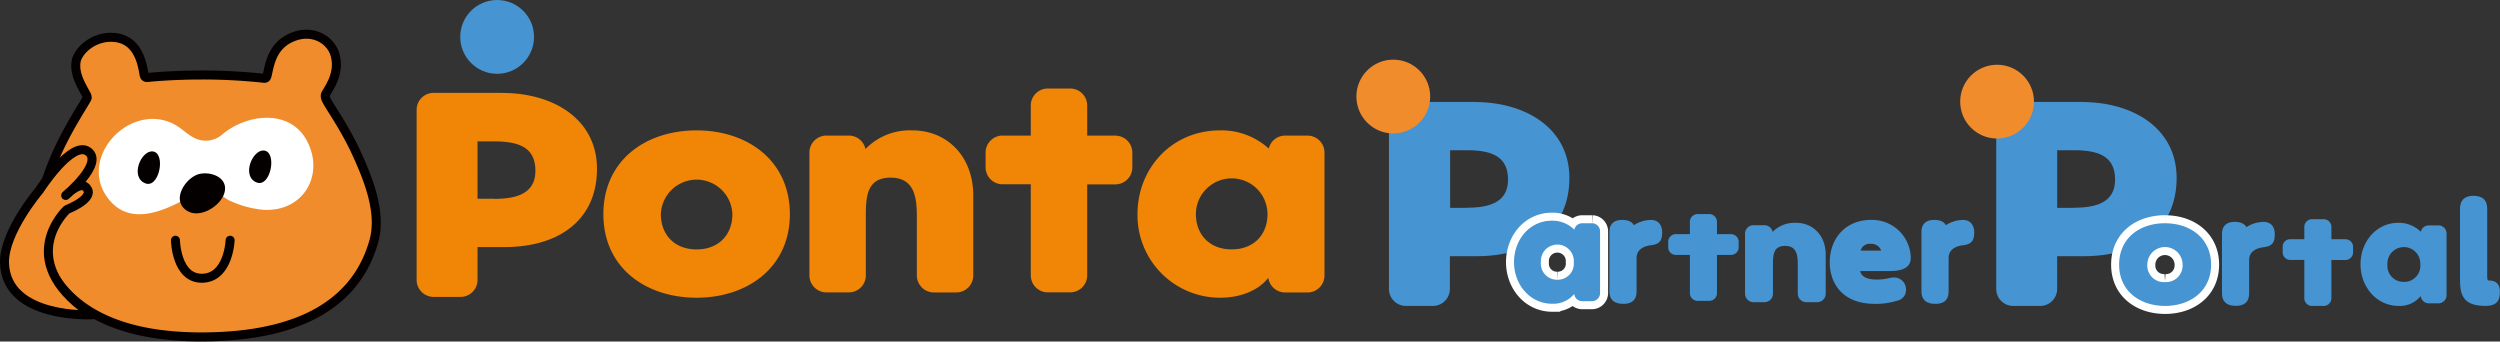
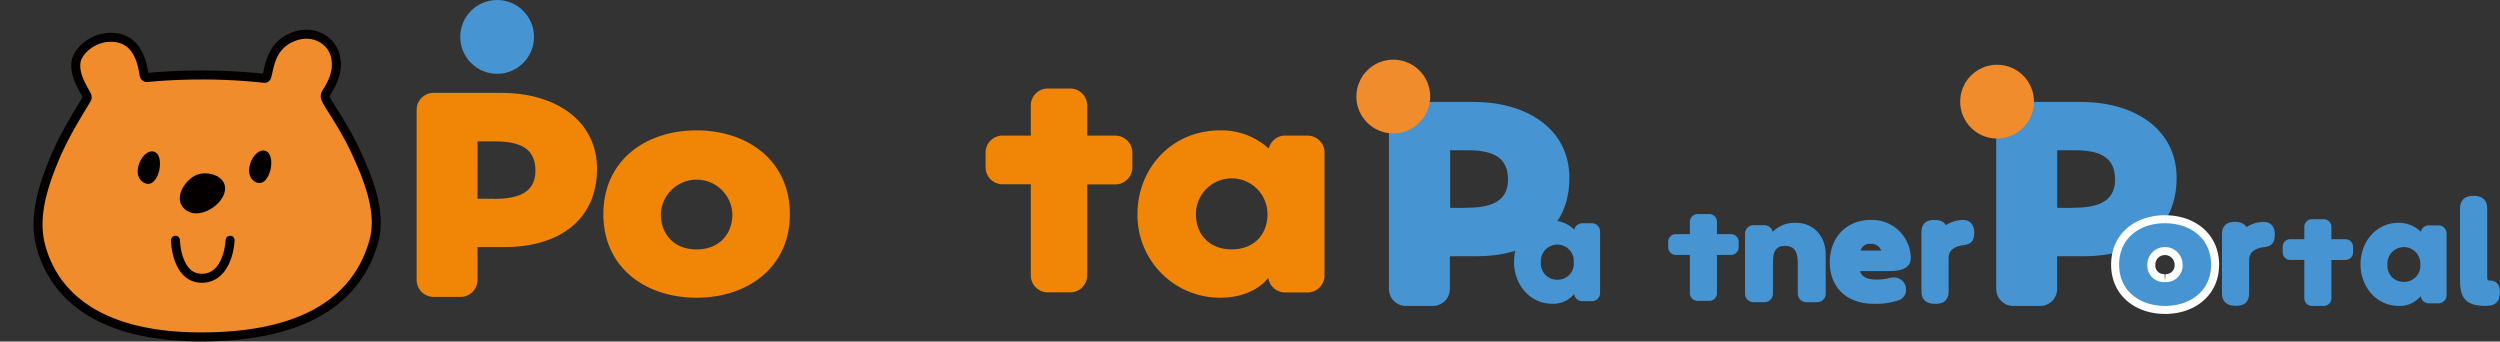
<svg xmlns="http://www.w3.org/2000/svg" id="レイヤー_1" data-name="レイヤー 1" viewBox="0 0 588.07 80.34">
  <rect x="0" y="0" width="588.07" height="80.34" fill="#333333" stroke="none" />
  <defs>
    <style>.cls-1{fill:#4694d1;}.cls-2{fill:#f08506;}.cls-3,.cls-7,.cls-8{fill:#f18c2c;}.cls-3,.cls-7{stroke:#040000;stroke-linecap:round;stroke-linejoin:round;stroke-width:2.12px;}.cls-4,.cls-9{fill:#fff;}.cls-4,.cls-6,.cls-7{fill-rule:evenodd;}.cls-5,.cls-6{fill:#040000;}.cls-9{stroke:#fff;stroke-miterlimit:10;stroke-width:3.77px;}</style>
  </defs>
  <circle class="cls-1" cx="116.94" cy="8.68" r="8.68" />
  <path class="cls-2" d="M385.36,291.63h-6.73v-7.07a4,4,0,0,0-4-4h-5.27a4,4,0,0,0-4,4v7.07h-6.74a4,4,0,0,0-3.89,4v3.46a4,4,0,0,0,3.89,4h6.74v21.42a4,4,0,0,0,4,4h5.27a4,4,0,0,0,4-4V303.11h6.73a4,4,0,0,0,3.89-4v-3.46a4,4,0,0,0-3.89-4" transform="translate(-122.89 -259.74)" />
-   <path class="cls-2" d="M337.49,290.41a14.47,14.47,0,0,0-11,4.37v.09a4,4,0,0,0-3.93-3.24h-5.27a4,4,0,0,0-4,4v28.89a4,4,0,0,0,4,4h5.27a4,4,0,0,0,4-4V310.78c0-4.5.08-9.25,5.8-9.25s6.2,4.76,6.2,9.25v13.75a4,4,0,0,0,4,4h5.27a4,4,0,0,0,4-4v-18.8c0-9.06-6-15.32-14.35-15.32" transform="translate(-122.89 -259.74)" />
  <path class="cls-2" d="M430.48,291.63h-5.27a4,4,0,0,0-3.88,3.05,16.49,16.49,0,0,0-11.45-4.27c-11.48,0-19.42,9.06-19.42,19.64A19.41,19.41,0,0,0,410,329.77c4.25,0,8.7-1.46,11.23-4.67a4,4,0,0,0,3.95,3.44h5.27a4,4,0,0,0,4-4V295.64a4,4,0,0,0-4-4M412.62,318.4c-5.32,0-8.42-3.6-8.42-8.28a8.42,8.42,0,0,1,16.84,0c0,4.68-3.09,8.28-8.42,8.28" transform="translate(-122.89 -259.74)" />
  <path class="cls-2" d="M286.75,290.41c-12.08,0-21.93,7.12-21.93,19.71s9.93,19.65,21.93,19.65,21.94-7.13,21.94-19.65-9.86-19.71-21.94-19.71m0,28c-5.32,0-8.41-3.6-8.41-8.28a8.42,8.42,0,0,1,16.83,0c0,4.68-3.09,8.28-8.42,8.28" transform="translate(-122.89 -259.74)" />
  <path class="cls-2" d="M241,281.58H224.89a4,4,0,0,0-4,4v40a4,4,0,0,0,4,4h6.33a4,4,0,0,0,4-4v-7.72h6.32c12.92,0,21.78-6.43,21.78-18.42,0-11.53-10.07-17.84-22.31-17.84m-1.92,24.89h-3.87V293h3.87c5.75,0,9.74,1.34,9.74,6.9,0,5.36-4.38,6.62-9.74,6.62" transform="translate(-122.89 -259.74)" />
  <path class="cls-3" d="M132.54,317.82c-1.84-6.67.22-13.63,3.12-20.63s7.47-13.61,7.74-14.42a1.52,1.52,0,0,0-.27-.88c-.76-1.53-2.84-4.54-2.34-7.66.4-2.5,4.19-6.21,9.17-5.66,5.46.6,6.4,6.24,6.8,8.63.14.8.5.8,1,.75,1.71-.17,6.39-.57,12.8-.57a134.3,134.3,0,0,1,14.18.75c.57.07.81.06,1-.69.53-2.16,1-6.69,5.52-8.78,5-2.34,9.42.4,10.43,3.95,1.21,4.28-1.28,7.62-2.19,9.23a1.29,1.29,0,0,0,0,1c.18,1,4,6,7,12.41,3.12,6.72,6.22,14.56,4.31,21.29-2.83,10-11.55,22.45-40.6,22.45S134.46,324.77,132.54,317.82Z" transform="translate(-122.89 -259.74)" />
-   <path class="cls-3" d="M144.55,333.78s-20.16,1.08-20.6-12.14c-.23-7.29,8.23-17.19,8.23-17.19s7.58-11.85,11.42-9.08-5.26,10.35-5.26,10.35,3.83-4,5.1-1.47c0,0,1.81,2-4.83,4.79,0,0-12.62,11.68,5.15,24.13" transform="translate(-122.89 -259.74)" />
-   <path class="cls-4" d="M157.53,287.79a10.64,10.64,0,0,1,6.46,1.26c1.88,1,3.38,2.81,5.44,3.48a5.9,5.9,0,0,0,5.71-1.13c6.35-5.39,18-6.36,21,4.07,2,7-2.7,14-11.13,13.64a23.84,23.84,0,0,1-7.88-2.08c-2.45-1-4.06-4.3-8.38-1.76-6.19,3.64-15.62,8.67-21,.33C143,298.27,149.39,288.72,157.53,287.79Z" transform="translate(-122.89 -259.74)" />
  <path class="cls-5" d="M168.51,309.89c2.8.34,6.16-2,7.06-4.45,1.32-3.64-2.6-5.39-5.63-4.81s-6.64,5.58-3.61,8.28A4,4,0,0,0,168.51,309.89Z" transform="translate(-122.89 -259.74)" />
  <path class="cls-6" d="M185,295.15c3.18.34,1.54,8.86-1.79,7.49C179.64,301.15,182.29,294.86,185,295.15Z" transform="translate(-122.89 -259.74)" />
  <path class="cls-6" d="M158.82,295.36c3.18.34,1.54,8.86-1.79,7.49C153.42,301.36,156.08,295.07,158.82,295.36Z" transform="translate(-122.89 -259.74)" />
  <path class="cls-7" d="M164.16,316.25s.16,9.1,6.35,8.94,6.51-8.94,6.51-8.94" transform="translate(-122.89 -259.74)" />
  <path class="cls-1" d="M469.75,283.71H453.61a4,4,0,0,0-4,4v40a4,4,0,0,0,4,4h6.33a4,4,0,0,0,4-4V320h6.33c12.92,0,21.78-6.43,21.78-18.42,0-11.53-10.07-17.84-22.31-17.84m-1.93,24.89H464V295.08h3.87c5.75,0,9.74,1.34,9.74,6.9,0,5.36-4.37,6.62-9.74,6.62" transform="translate(-122.89 -259.74)" />
  <path class="cls-1" d="M612.59,283.71H596.46a4,4,0,0,0-4,4v40a4,4,0,0,0,4,4h6.33a4,4,0,0,0,4-4V320h6.32c12.92,0,21.78-6.43,21.78-18.42,0-11.53-10.07-17.84-22.31-17.84m-1.92,24.89H606.8V295.08h3.87c5.75,0,9.74,1.34,9.74,6.9,0,5.36-4.37,6.62-9.74,6.62" transform="translate(-122.89 -259.74)" />
  <circle class="cls-8" cx="327.74" cy="22.71" r="8.68" />
  <circle class="cls-8" cx="469.77" cy="23.91" r="8.68" />
-   <path class="cls-1" d="M511.22,311.47a7.67,7.67,0,0,0-4,1.24c-.38-.69-1.16-1.24-2.75-1.24-2.5,0-3,1.56-3,2.87v13.87c0,2,1.09,3,3.25,3s3.14-1,3.14-3v-7.78c0-2.71,3.08-2.94,3.34-3,2-.22,2.68-1,2.68-3.07C513.86,312.56,512.87,311.47,511.22,311.47Z" transform="translate(-122.89 -259.74)" />
  <path class="cls-1" d="M584.61,311.47a7.74,7.74,0,0,0-4,1.24c-.38-.69-1.15-1.24-2.74-1.24-2.5,0-3,1.56-3,2.87v13.87c0,2,1.09,3,3.25,3s3.14-1,3.14-3v-7.78c0-2.71,3.07-2.94,3.34-3,2-.22,2.68-1,2.68-3.07C587.25,312.56,586.26,311.47,584.61,311.47Z" transform="translate(-122.89 -259.74)" />
  <path class="cls-1" d="M562.94,311.47c-5.68,0-9.64,4.11-9.64,10,0,4.71,2.8,9.75,10.65,9.75a17,17,0,0,0,5.29-.77,2.54,2.54,0,0,0,2-2.57,2.8,2.8,0,0,0-2.86-2.87,4.64,4.64,0,0,0-1.15.16l-.26.06a12.68,12.68,0,0,1-2.68.27c-2.8,0-3.59-1.05-3.85-2H567c1.74,0,5.36,0,5.36-3.13A9.1,9.1,0,0,0,562.94,311.47Zm2.46,7.22h-4.84a2.2,2.2,0,0,1,2.38-1.59A2.45,2.45,0,0,1,565.4,318.69Z" transform="translate(-122.89 -259.74)" />
-   <path class="cls-9" d="M497.41,312.26H495a1.88,1.88,0,0,0-1.79,1.51,7.26,7.26,0,0,0-5.26-2.12c-5.28,0-8.92,4.5-8.92,9.75s3.71,9.79,9,9.79a6.35,6.35,0,0,0,5.16-2.31,1.9,1.9,0,0,0,1.82,1.71h2.42a1.93,1.93,0,0,0,1.84-2V314.25a1.92,1.92,0,0,0-1.84-2m-8.21,13.29a3.79,3.79,0,0,1-3.87-4.11,3.88,3.88,0,1,1,7.74,0,3.78,3.78,0,0,1-3.87,4.11" transform="translate(-122.89 -259.74)" />
  <path class="cls-1" d="M530,314.81h-3.23v-3a1.83,1.83,0,0,0-1.92-1.71h-2.53a1.83,1.83,0,0,0-1.92,1.71v3h-3.23a1.8,1.8,0,0,0-1.87,1.71V318a1.79,1.79,0,0,0,1.87,1.7h3.23v9.11a1.82,1.82,0,0,0,1.92,1.7h2.53a1.83,1.83,0,0,0,1.92-1.7v-9.11H530a1.79,1.79,0,0,0,1.87-1.7v-1.47a1.8,1.8,0,0,0-1.87-1.71" transform="translate(-122.89 -259.74)" />
  <path class="cls-1" d="M545.25,312.16a7.08,7.08,0,0,0-5.38,2.13v0a2,2,0,0,0-1.93-1.58h-2.57a2,2,0,0,0-2,2v14.11a2,2,0,0,0,2,2h2.57a2,2,0,0,0,2-2v-6.72c0-2.19,0-4.52,2.84-4.52s3,2.33,3,4.52v6.72a2,2,0,0,0,2,2h2.57a2,2,0,0,0,2-2v-9.18c0-4.43-2.92-7.49-7-7.49" transform="translate(-122.89 -259.74)" />
  <path class="cls-9" d="M632.18,312.25c-6,0-10.81,3.52-10.81,9.74s4.89,9.71,10.81,9.71S643,328.18,643,322s-4.86-9.74-10.81-9.74m0,13.83A3.89,3.89,0,0,1,628,322a4.15,4.15,0,0,1,8.3,0,3.9,3.9,0,0,1-4.15,4.09" transform="translate(-122.89 -259.74)" />
  <path class="cls-1" d="M655.31,311.93a7.76,7.76,0,0,0-4,1.24c-.38-.68-1.15-1.24-2.75-1.24-2.49,0-3,1.57-3,2.88v13.87c0,2,1.1,3,3.26,3s3.13-1.05,3.13-3V320.9c0-2.71,3.08-2.94,3.34-3,2-.22,2.69-1,2.69-3.07C658,313,657,311.93,655.31,311.93Z" transform="translate(-122.89 -259.74)" />
  <path class="cls-1" d="M708.34,325.71c-.19,0-.39,0-.39-.83V308.8c0-2-1.09-3-3.23-3-2.62,0-3.17,1.65-3.17,3v16.54c0,3.48.46,6.36,6,6.36,3,0,3.37-1.65,3.37-3.26C711,326.63,710.07,325.71,708.34,325.71Z" transform="translate(-122.89 -259.74)" />
  <path class="cls-1" d="M696.54,312.76h-2.42a1.88,1.88,0,0,0-1.78,1.51,7.31,7.31,0,0,0-5.27-2.12c-5.27,0-8.92,4.5-8.92,9.76s3.72,9.79,9,9.79a6.3,6.3,0,0,0,5.16-2.32,1.91,1.91,0,0,0,1.82,1.71h2.42a1.92,1.92,0,0,0,1.84-2V314.75a1.92,1.92,0,0,0-1.84-2m-8.2,13.29a3.78,3.78,0,0,1-3.87-4.11,3.87,3.87,0,1,1,7.73,0,3.77,3.77,0,0,1-3.86,4.11" transform="translate(-122.89 -259.74)" />
  <path class="cls-1" d="M674.53,316H671.3v-3a1.82,1.82,0,0,0-1.92-1.7h-2.53a1.83,1.83,0,0,0-1.92,1.7v3H661.7a1.78,1.78,0,0,0-1.86,1.7v1.47a1.79,1.79,0,0,0,1.86,1.71h3.23V330a1.83,1.83,0,0,0,1.92,1.71h2.53A1.83,1.83,0,0,0,671.3,330v-9.1h3.23a1.8,1.8,0,0,0,1.87-1.71v-1.47a1.79,1.79,0,0,0-1.87-1.7" transform="translate(-122.89 -259.74)" />
  <path class="cls-1" d="M497.41,312.26H495a1.88,1.88,0,0,0-1.79,1.51,7.26,7.26,0,0,0-5.26-2.12c-5.28,0-8.92,4.5-8.92,9.75s3.71,9.79,9,9.79a6.35,6.35,0,0,0,5.16-2.31,1.9,1.9,0,0,0,1.82,1.71h2.42a1.93,1.93,0,0,0,1.84-2V314.25a1.92,1.92,0,0,0-1.84-2m-8.21,13.29a3.79,3.79,0,0,1-3.87-4.11,3.88,3.88,0,1,1,7.74,0,3.78,3.78,0,0,1-3.87,4.11" transform="translate(-122.89 -259.74)" />
  <path class="cls-1" d="M632.18,312.25c-6,0-10.81,3.52-10.81,9.74s4.89,9.71,10.81,9.71S643,328.18,643,322s-4.86-9.74-10.81-9.74m0,13.83A3.89,3.89,0,0,1,628,322a4.15,4.15,0,0,1,8.3,0,3.9,3.9,0,0,1-4.15,4.09" transform="translate(-122.89 -259.74)" />
</svg>